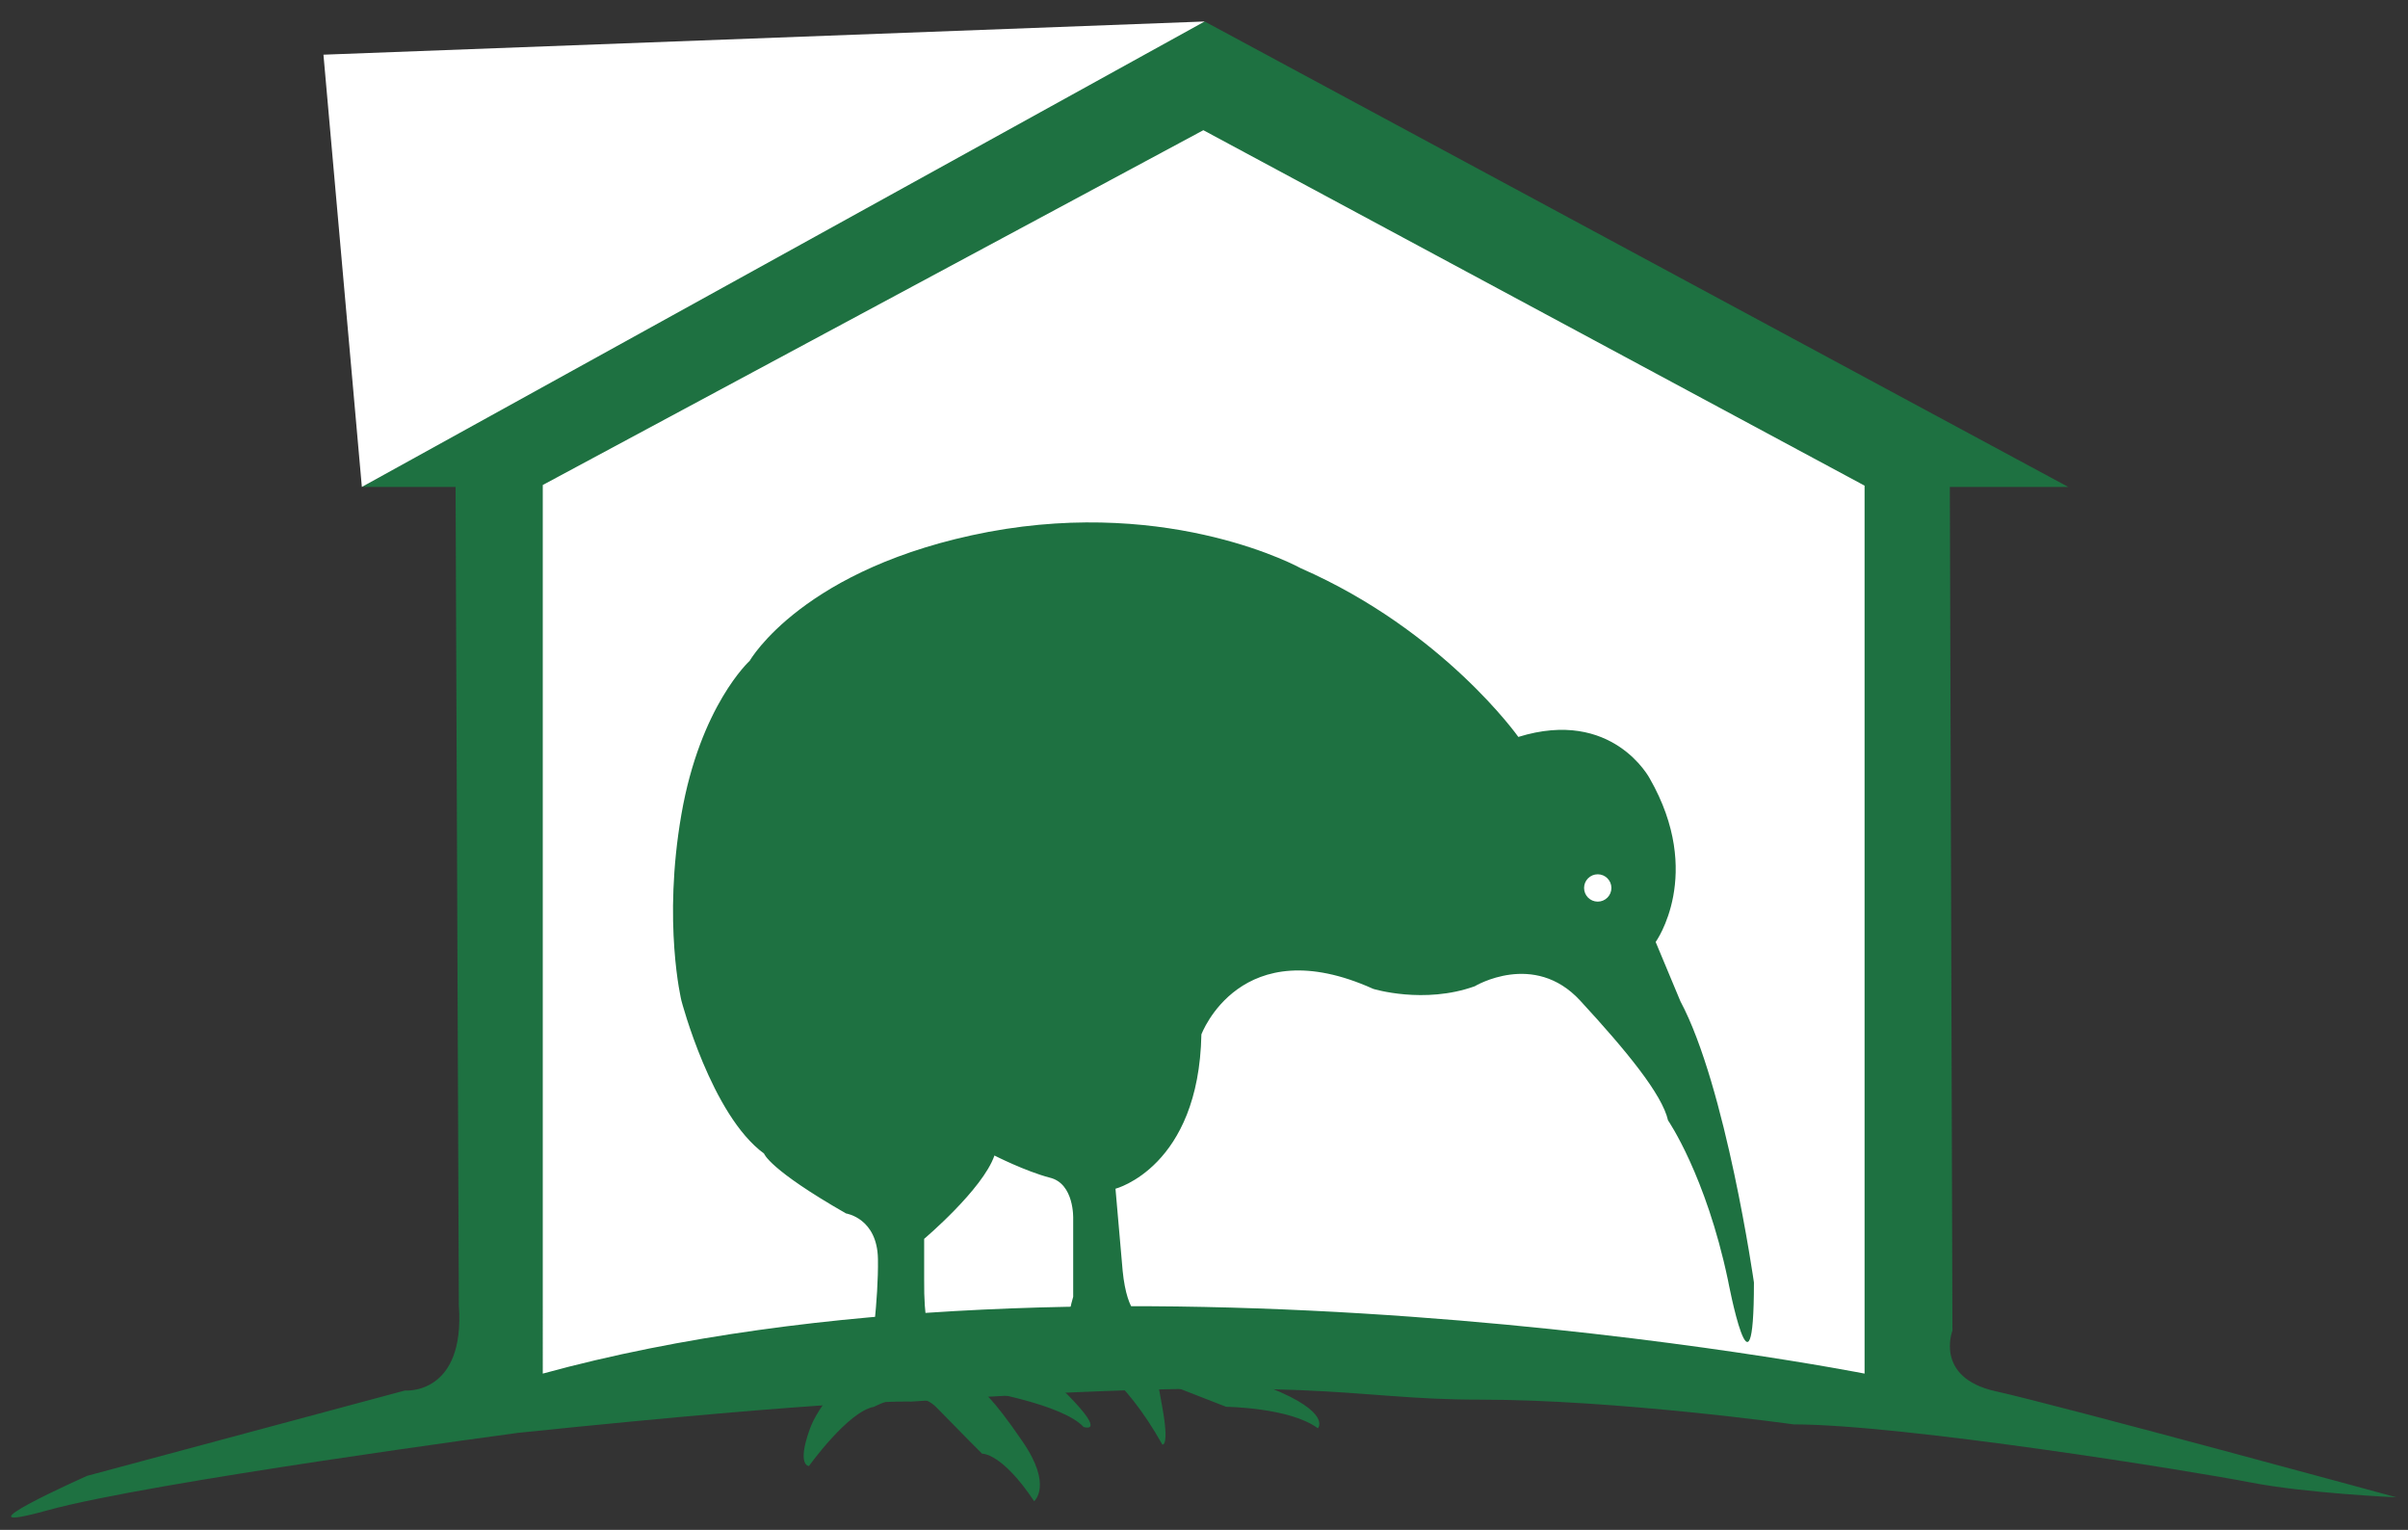
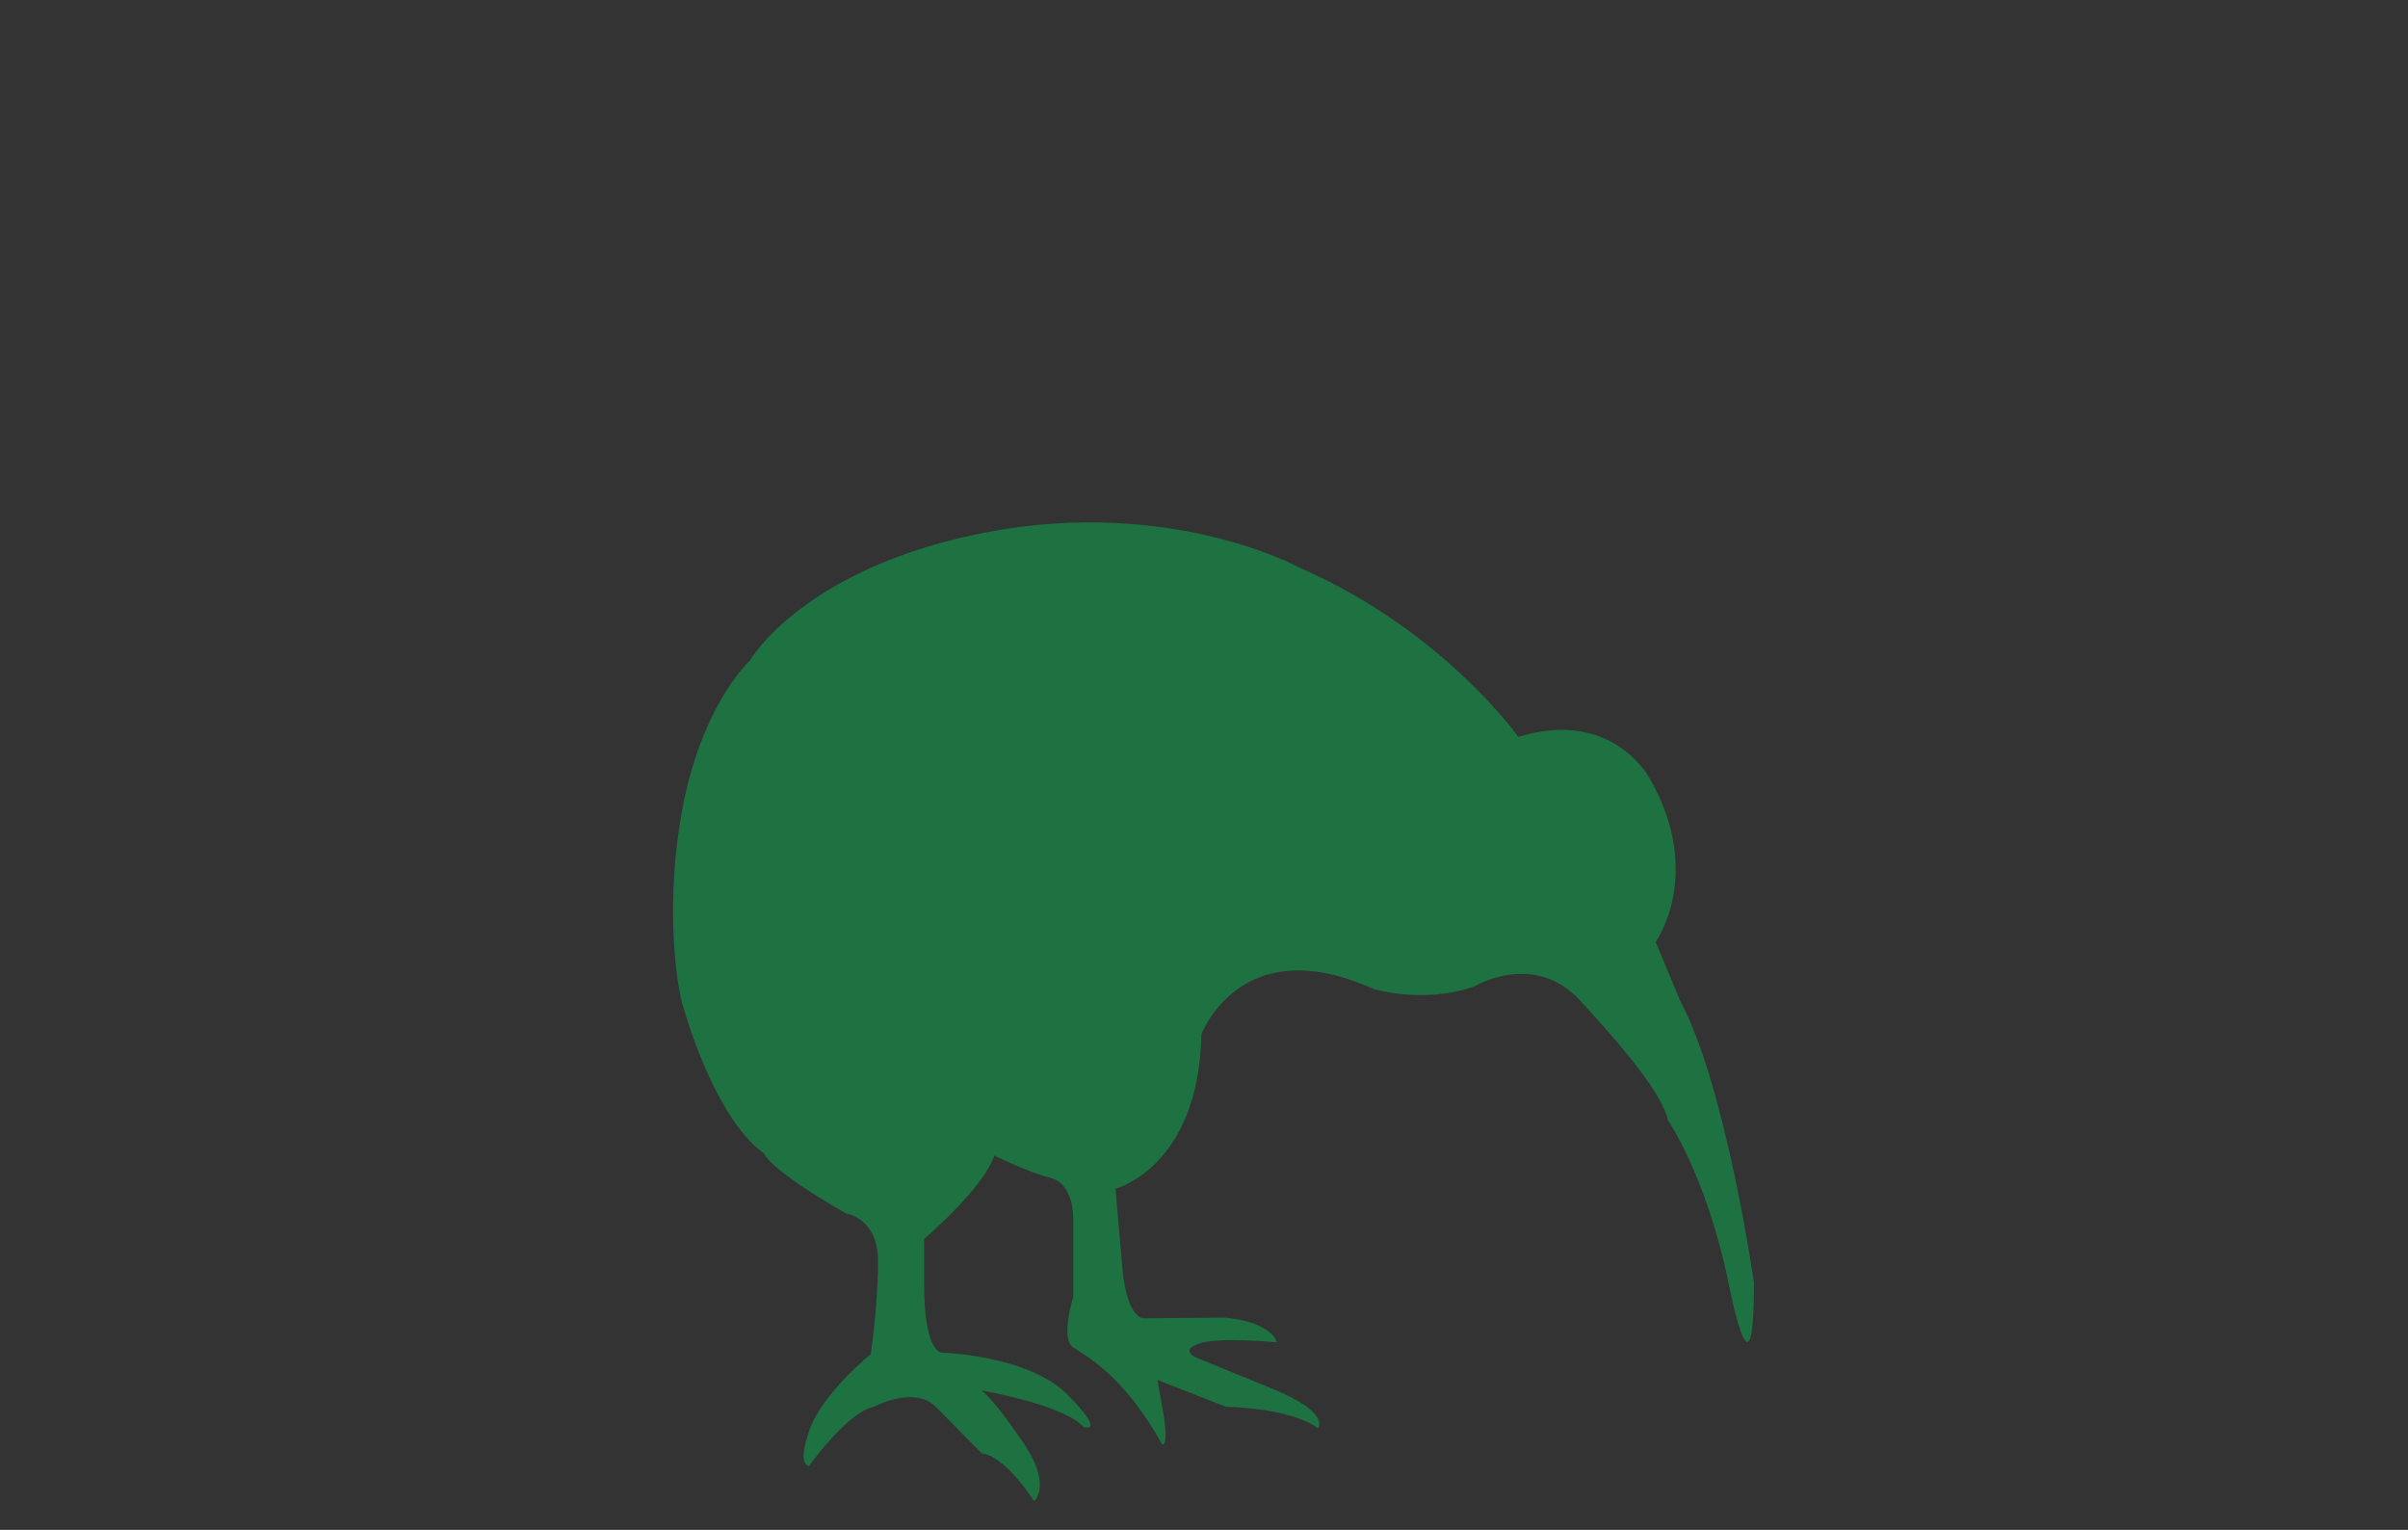
<svg xmlns="http://www.w3.org/2000/svg" version="1.1" id="Layer_1" x="0px" y="0px" viewBox="0 0 370 235" style="enable-background:new 0 0 370 235;" xml:space="preserve">
  <rect x="0" y="0" width="370" height="235" fill="#333333" stroke="none" />
  <style type="text/css">
	.st0{fill:#1E7141;}
	.st1{fill:#FFFFFF;}
</style>
-   <path id="Layer_3" class="st0" d="M70,74.8H55.6L101.1,49V15.7h19.7v21.2l64.3-33.6l132.7,71.5h-18.2l0.4,129.6c0,0-2.8,7.2,6.6,9.3  c9.5,2.1,61.6,16.3,61.6,16.3s-13.8-0.6-22.5-2.3s-53.4-8.9-70.1-8.9c0,0-27.2-3.8-48.2-3.8s-23.7-4-87.4,0.3c0,0-9.1-0.5-60.4,4.8  c0,0-56.8,7.6-72.3,11.9s6.1-5.3,6.1-5.3l48.8-13.1c0,0,9.3,0.8,8.3-13.1L70,74.8z" />
-   <path class="st1" d="M83.4,74.5L184.9,20l101.6,54.6V211c0,0-118.1-23.3-203.1,0C83.4,211,83.4,74.5,83.4,74.5z" />
  <path id="Layer_4" class="st0" d="M142,190.3c0,0,9-7.6,10.8-12.8c0,0,4.7,2.4,8.5,3.4c3.8,0.9,3.6,6.3,3.6,6.3v12c0,0-2,6.5,0,7.8  s7.7,4.2,13.7,14.9c0,0,1.1,0.4,0-5.7c-1.1-6-0.7-4.2-0.7-4.2l10.5,4.1c0,0,9.8,0.1,14.1,3.3c0,0,2.2-2.4-7.3-6.2l-11.5-4.7  c0,0-2.4-1.1,0.5-2.1c2.9-1.1,12-0.2,12-0.2s-0.6-3.1-8-3.8l-12.6,0.1c0,0-2.4-0.2-3.1-7.3l-1.1-12.6c0,0,12.8-3.3,13.2-23.7  c0,0,6-16.2,26.4-7c0,0,7.8,2.4,15.6-0.4c0,0,9.1-5.5,16.2,2.2s12.6,14.4,13.5,18.4c0,0,5.8,8.4,9.2,24.5c0,0,4,21.2,4,0.4  c0,0-4.3-30.1-11.3-43.2l-3.8-9.1c0,0,7.5-10.4-0.9-25.1c0,0-5.7-10.9-20.2-6.4c0,0-11.5-16.3-33.4-25.9c0,0-19.6-10.9-48-5.6  c-28.5,5.4-36.7,19.8-36.7,19.8s-7.6,6.9-10.5,23.6s0,28.6,0,28.6s4.6,17.6,12.7,23.5c0,0,0.7,2.4,12.6,9.2c0,0,4.8,0.7,4.9,7  c0.1,6.3-1.1,14.6-1.1,14.6s-7.4,6-9.4,11.6s-0.1,5.6-0.1,5.6s6-8.4,10-9.1c0,0,6.2-3.4,9.6,0.1c3.4,3.5,7,7.1,7,7.1s3-0.2,8,7.3  c0,0,2.9-2.4-1.8-9.2c-4.7-6.9-6.3-7.8-6.3-7.8s12.5,2.1,15.7,5.6c0,0,3.6,1.2-2.4-4.9s-19.1-6.5-19.1-6.5s-3.1,0.8-3-11.2  L142,190.3L142,190.3z" />
-   <circle class="st1" cx="245.5" cy="136.4" r="2.1" />
-   <polygon class="st1" points="55.6,74.8 185.1,3.3 49.7,8.4 " />
</svg>